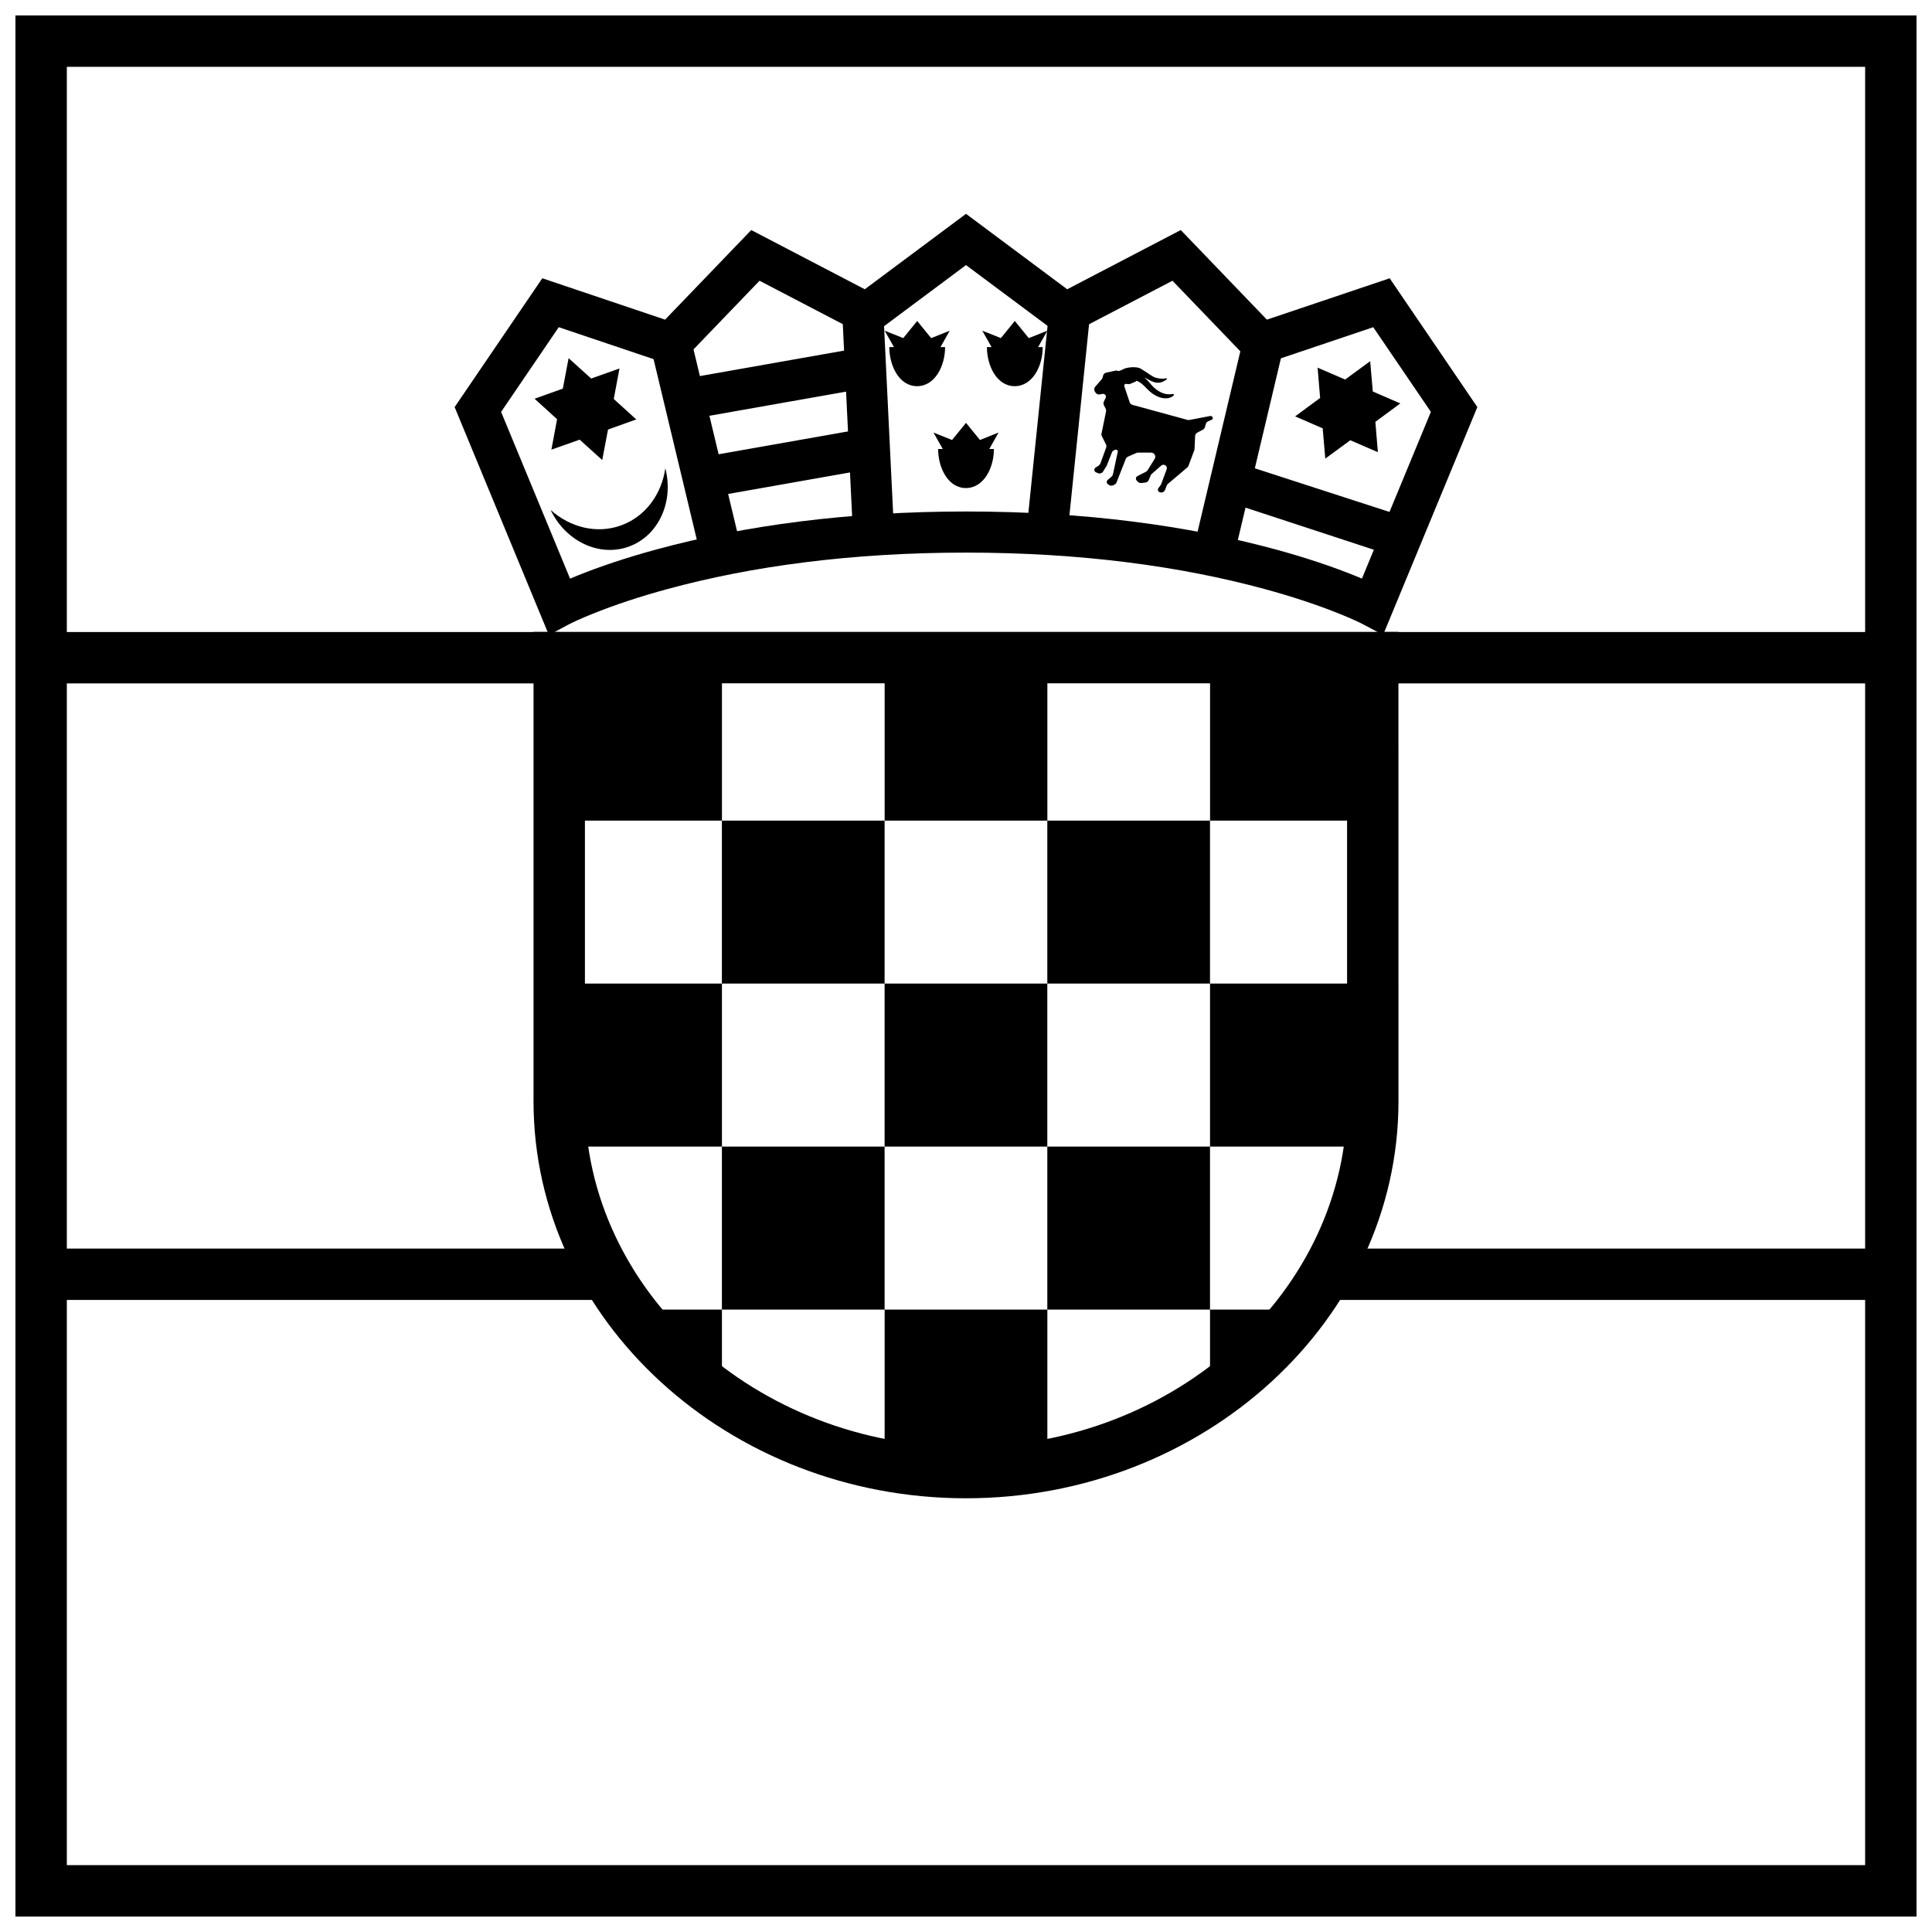
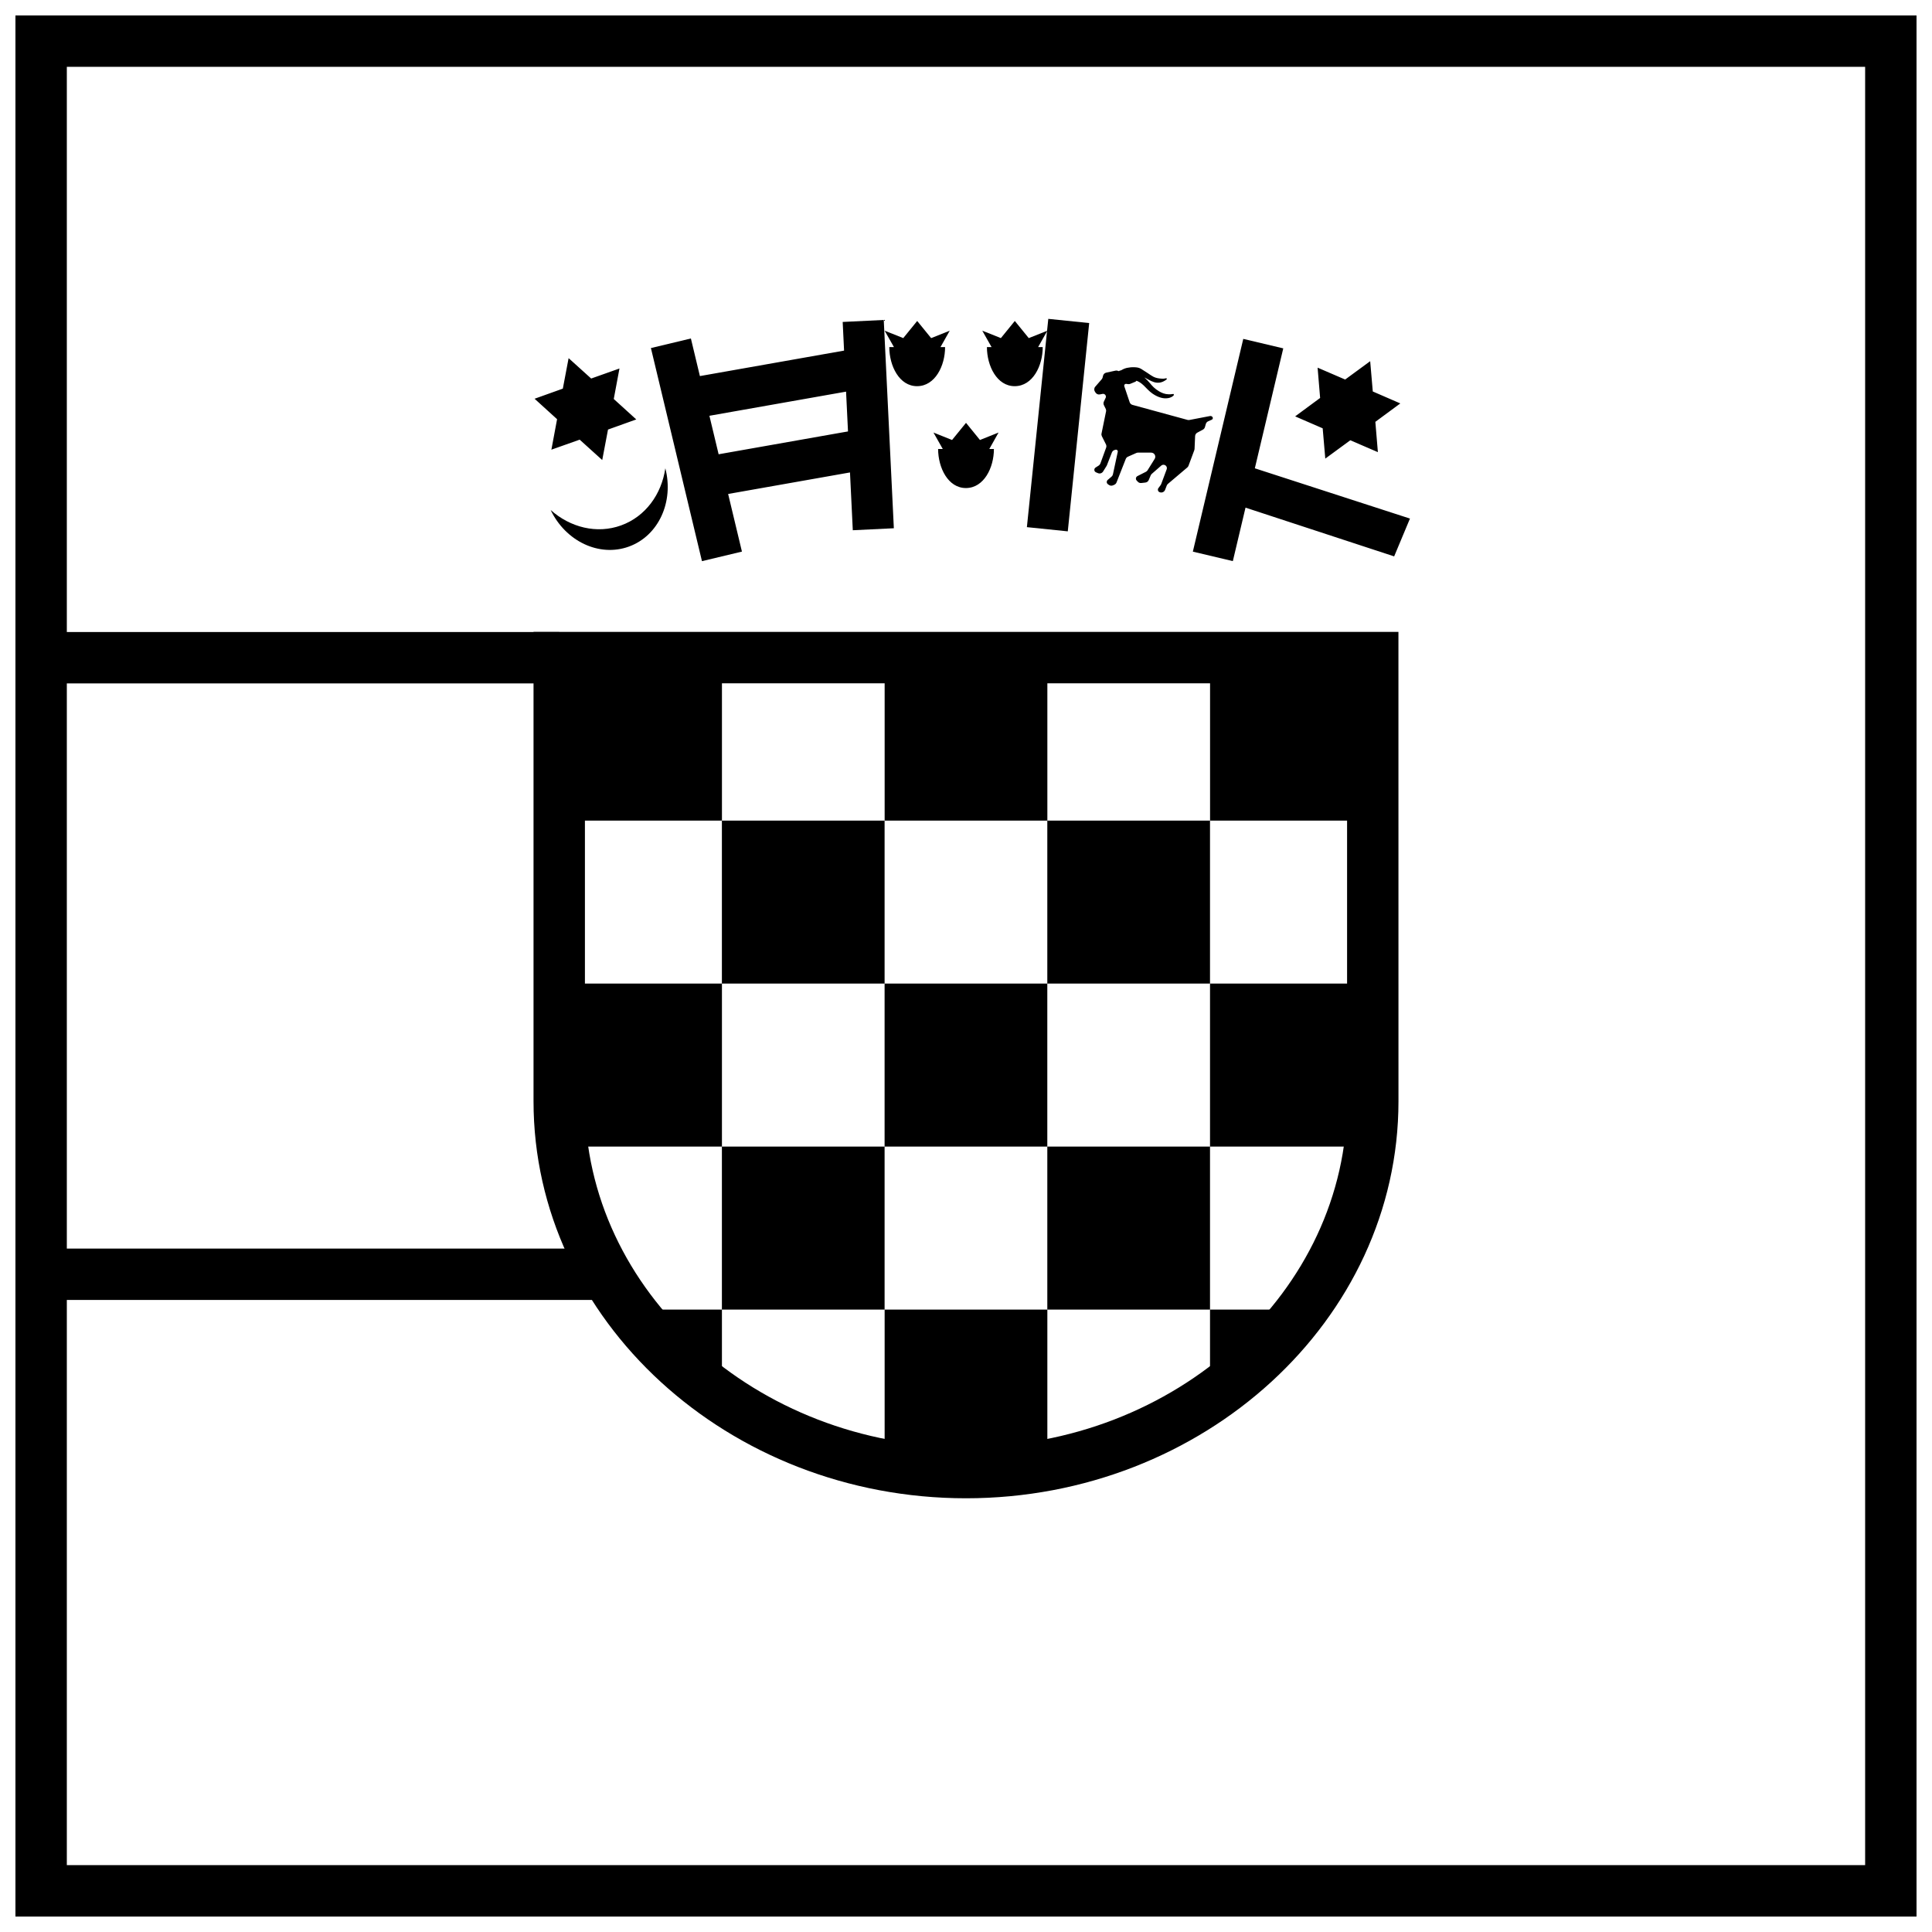
<svg xmlns="http://www.w3.org/2000/svg" width="800px" height="800px" version="1.1" viewBox="144 144 512 512">
  <defs>
    <clipPath id="a">
      <path d="m148.09 148.09h503.81v503.81h-503.81z" />
    </clipPath>
  </defs>
  <path d="m154.9 325.11v-13.617h137.3v13.617z" />
  <path d="m154.9 488.5v-13.613h150.91v13.613z" />
  <g clip-path="url(#a)">
    <path d="m161.71 161.71v476.57h476.57v-476.57zm490.19-13.617v503.81h-503.81v-503.81z" />
  </g>
-   <path d="m508.93 325.11v-13.617h137.3v13.617z" />
-   <path d="m495.31 488.5v-13.613h150.92v13.613z" />
  <path d="m514.61 435.85c0 58.027-51.688 105.21-114.61 105.21s-114.61-47.184-114.61-105.21v-124.39h229.21zm-215.6-110.77v110.77c0 50.219 45.332 91.598 100.99 91.598s100.99-41.379 100.99-91.598v-110.77z" />
  <path d="m378.44 318.27h43.121v43.199h-43.121v-43.199h-64.676 21.559v43.199h-43.117v-43.199zm86.238 0h43.121v43.199h-43.121zm-171.67 129.59c-0.531-3.938-0.805-7.949-0.805-12.012v-31.188h43.117v43.199zm128.55 84.402c-6.973 1.305-14.18 1.992-21.559 1.992s-14.59-0.688-21.562-1.992v-41.207h43.121zm-110.67-41.207h24.43v23.387c-9.469-6.519-17.738-14.43-24.43-23.387zm178.21 0c-6.691 8.957-14.957 16.867-24.43 23.387v-23.387zm18.691-86.395v31.188c0 4.062-0.273 8.074-0.805 12.012h-42.316v-43.199zm-172.48-43.195h43.117v43.195h-43.117zm86.238 0h43.117v43.195h-43.117zm-43.121 43.195h43.121v43.199h-43.121zm-43.117 43.199h43.117v43.195h-43.117zm86.238 0h43.117v43.195h-43.117z" />
  <path d="m440.5 242.36c0.242-0.172 0.375-0.141 0.656-0.25 0.652-0.395 1.297-0.625 1.945-0.688 0.684-0.133 1.371-0.129 2.051-0.066 0.566 0.051 1.113 0.254 1.633 0.641 0.473 0.301 0.941 0.605 1.41 0.906 0.496 0.355 0.996 0.68 1.492 0.949 0.633 0.324 1.348 0.441 2.113 0.492 0.375 0.023 0.742 0.027 1.105-0.086 0.293-0.09 0.473 0.145 0.145 0.383-2.394 1.758-4.219 0.125-5.785-0.617 0.57 0.496 1.07 1.008 1.492 1.527 0.59 0.727 1.25 1.469 2.426 2.16 0.715 0.418 1.492 0.754 2.5 0.781 0.34 0.012 0.711 0 1.109-0.074 0.199-0.035 0.285-0.012 0.289 0.117 0 0.09-0.02 0.266-0.141 0.359-0.621 0.496-1.195 0.621-1.836 0.66-1.223 0.074-2.516-0.445-3.695-1.258-0.941-0.652-1.57-1.441-2.316-2.148-0.684-0.648-1.285-1.035-1.922-1.246-0.074 0.125-0.188 0.223-0.324 0.277l-1.344 0.551c-0.18 0.07-0.375 0.094-0.562 0.066l-0.473-0.066c-0.262-0.035-0.504 0.145-0.539 0.406-0.012 0.074-0.004 0.148 0.02 0.219l1.426 4.238c0.117 0.344 0.398 0.605 0.746 0.703l14.594 3.981c0.16 0.043 0.328 0.051 0.492 0.02l5.469-1.047c0.281-0.055 0.562 0.086 0.691 0.34 0.113 0.23 0.023 0.508-0.207 0.621-0.004 0.004-0.012 0.008-0.02 0.008l-0.973 0.434c-0.293 0.129-0.516 0.383-0.605 0.695l-0.242 0.844c-0.082 0.285-0.27 0.52-0.531 0.66l-1.5 0.809c-0.336 0.184-0.555 0.527-0.57 0.914l-0.148 3.402c-0.008 0.117-0.027 0.227-0.07 0.336l-1.531 4.113c-0.066 0.176-0.176 0.332-0.316 0.453l-5.141 4.356c-0.141 0.117-0.246 0.27-0.312 0.441l-0.438 1.141c-0.195 0.508-0.734 0.797-1.266 0.672l-0.105-0.027c-0.379-0.086-0.613-0.465-0.523-0.84 0.02-0.094 0.062-0.18 0.117-0.254l0.609-0.828c0.059-0.082 0.105-0.172 0.141-0.266l1.445-3.891c0.176-0.469-0.062-0.988-0.531-1.16-0.312-0.117-0.66-0.051-0.91 0.168l-2.5 2.188c-0.121 0.109-0.219 0.242-0.285 0.395l-0.531 1.254c-0.156 0.359-0.488 0.609-0.879 0.652l-1.09 0.125c-0.34 0.039-0.676-0.082-0.91-0.332l-0.316-0.328c-0.281-0.297-0.27-0.766 0.027-1.051 0.051-0.047 0.109-0.09 0.176-0.121l2.254-1.145c0.18-0.09 0.328-0.227 0.434-0.395l1.879-3.019c0.316-0.508 0.16-1.18-0.348-1.5-0.172-0.105-0.375-0.164-0.578-0.164h-3.492c-0.148 0-0.301 0.031-0.441 0.094l-2.223 0.984c-0.262 0.117-0.469 0.332-0.574 0.598l-2.453 6.238c-0.105 0.262-0.309 0.477-0.566 0.594l-0.359 0.16c-0.34 0.152-0.734 0.121-1.047-0.086l-0.297-0.195c-0.332-0.219-0.422-0.664-0.203-0.996 0.035-0.059 0.082-0.109 0.133-0.152l1.031-0.879c0.184-0.156 0.309-0.367 0.359-0.602l1.281-5.969c0.055-0.258-0.109-0.508-0.367-0.562-0.074-0.016-0.156-0.016-0.23 0.008l-0.242 0.07c-0.328 0.094-0.59 0.332-0.715 0.648l-1.32 3.391c-0.027 0.062-0.055 0.121-0.09 0.18l-0.93 1.488c-0.281 0.449-0.848 0.633-1.34 0.43l-0.543-0.227c-0.363-0.148-0.535-0.566-0.383-0.93 0.055-0.137 0.152-0.25 0.273-0.328l0.844-0.535c0.203-0.129 0.355-0.32 0.438-0.547l1.527-4.199c0.102-0.281 0.082-0.594-0.051-0.859l-1.082-2.16c-0.109-0.219-0.145-0.469-0.094-0.707l1.199-5.863c0.051-0.238 0.02-0.484-0.09-0.703l-0.477-0.961c-0.148-0.297-0.148-0.648-0.008-0.949l0.469-0.992c0.176-0.371 0.016-0.816-0.355-0.992-0.145-0.066-0.305-0.086-0.461-0.055l-0.73 0.141c-0.43 0.086-0.867-0.098-1.109-0.457l-0.18-0.266c-0.277-0.406-0.246-0.953 0.078-1.324l1.715-1.977c0.109-0.129 0.191-0.281 0.234-0.445l0.125-0.504c0.102-0.402 0.422-0.707 0.824-0.797l2.473-0.535c0.199-0.043 0.41-0.031 0.602 0.039zm30.66 24 46.496 15.066-4.191 10.023-44.461-14.582zm-71.156 6.977c-4.742 0.031-7.394-5.379-7.394-10.352h1.234l-2.465-4.356 4.926 1.973 3.699-4.543 3.695 4.543 4.926-1.973-2.449 4.356h1.219c0 4.973-2.648 10.32-7.391 10.352zm-12.938-26.996c-4.742 0.031-7.391-5.383-7.391-10.355h1.23l-2.465-4.352 4.93 1.969 3.695-4.543 3.695 4.543 4.93-1.969-2.453 4.352h1.219c0 4.973-2.648 10.324-7.391 10.355zm25.871 0c-4.742 0.031-7.391-5.383-7.391-10.355h1.23l-2.461-4.352 4.926 1.969 3.695-4.543 3.695 4.543 4.93-1.969-2.449 4.352h1.219c0 4.973-2.652 10.324-7.394 10.355zm-102.27 42.508c-7.887 2.871-16.801-1.434-20.734-9.691 5.188 4.625 12.234 6.418 18.688 4.07 6.453-2.348 10.695-8.25 11.699-15.133 2.297 8.855-1.77 17.883-9.652 20.754zm-15.715-49.699 5.715 5.164 7.164-2.539 0.336-0.121-0.07 0.355-1.445 7.727 5.703 5.18 0.262 0.238-0.328 0.117-7.16 2.566-1.465 7.719-0.07 0.355-0.262-0.238-5.711-5.16-7.168 2.539-0.332 0.121 0.07-0.359 1.441-7.723-5.699-5.18-0.266-0.242 0.332-0.117 7.156-2.562 1.465-7.719 0.07-0.355zm212.19 0.918 0.66 7.676 6.973 3.027 0.324 0.141-0.293 0.215-6.324 4.664 0.641 7.68 0.027 0.348-0.324-0.137-6.981-3.008-6.34 4.648-0.293 0.215-0.027-0.355-0.66-7.672-6.973-3.027-0.324-0.141 0.293-0.215 6.324-4.664-0.637-7.676-0.031-0.355 0.324 0.141 6.981 3.008 6.34-4.648 0.293-0.211zm-182.95 4.531 50.281-8.883 0.969 10.797-48.633 8.59zm5.156 20.688 47.039-8.309 0.969 10.793-45.391 8.02z" />
-   <path d="m479.74 228.71 32.539-10.961 23.23 34.133-24.977 60.383-5.297-2.816c-0.988-0.523-3.109-1.52-6.359-2.828-5.516-2.223-12.137-4.453-19.84-6.547-22.16-6.012-48.531-9.629-79.035-9.629s-56.879 3.617-79.039 9.637c-7.707 2.094-14.328 4.328-19.844 6.555-3.25 1.309-5.375 2.301-6.363 2.828l-5.297 2.816-24.977-60.395 23.234-34.141 32.539 10.965 22.832-23.746 30.09 15.695 26.824-19.992 26.82 19.992 30.094-15.695zm28.184 2-31.25 10.527-21.957-22.84-28.918 15.082-25.797-19.227-25.797 19.227-28.922-15.082-21.961 22.84-31.25-10.527-15.277 22.445 18.277 44.188c0.613-0.258 1.273-0.531 1.973-0.812 5.91-2.383 12.938-4.754 21.062-6.961 23.078-6.269 50.41-10.02 81.895-10.02 31.48 0 58.812 3.75 81.887 10.012 8.125 2.203 15.148 4.574 21.059 6.957 0.703 0.281 1.359 0.555 1.977 0.812l18.273-44.18z" />
  <path d="m316.5 236.24 10.594-2.539 13.527 56.477-10.594 2.535z" />
  <path d="m367.32 229.32 10.883-0.527 2.676 55.199-10.879 0.527z" />
  <path d="m421.81 228.5 10.836 1.113-5.672 55.199-10.836-1.113z" />
  <path d="m473.48 233.81 10.598 2.512-13.363 56.379-10.598-2.512z" />
</svg>